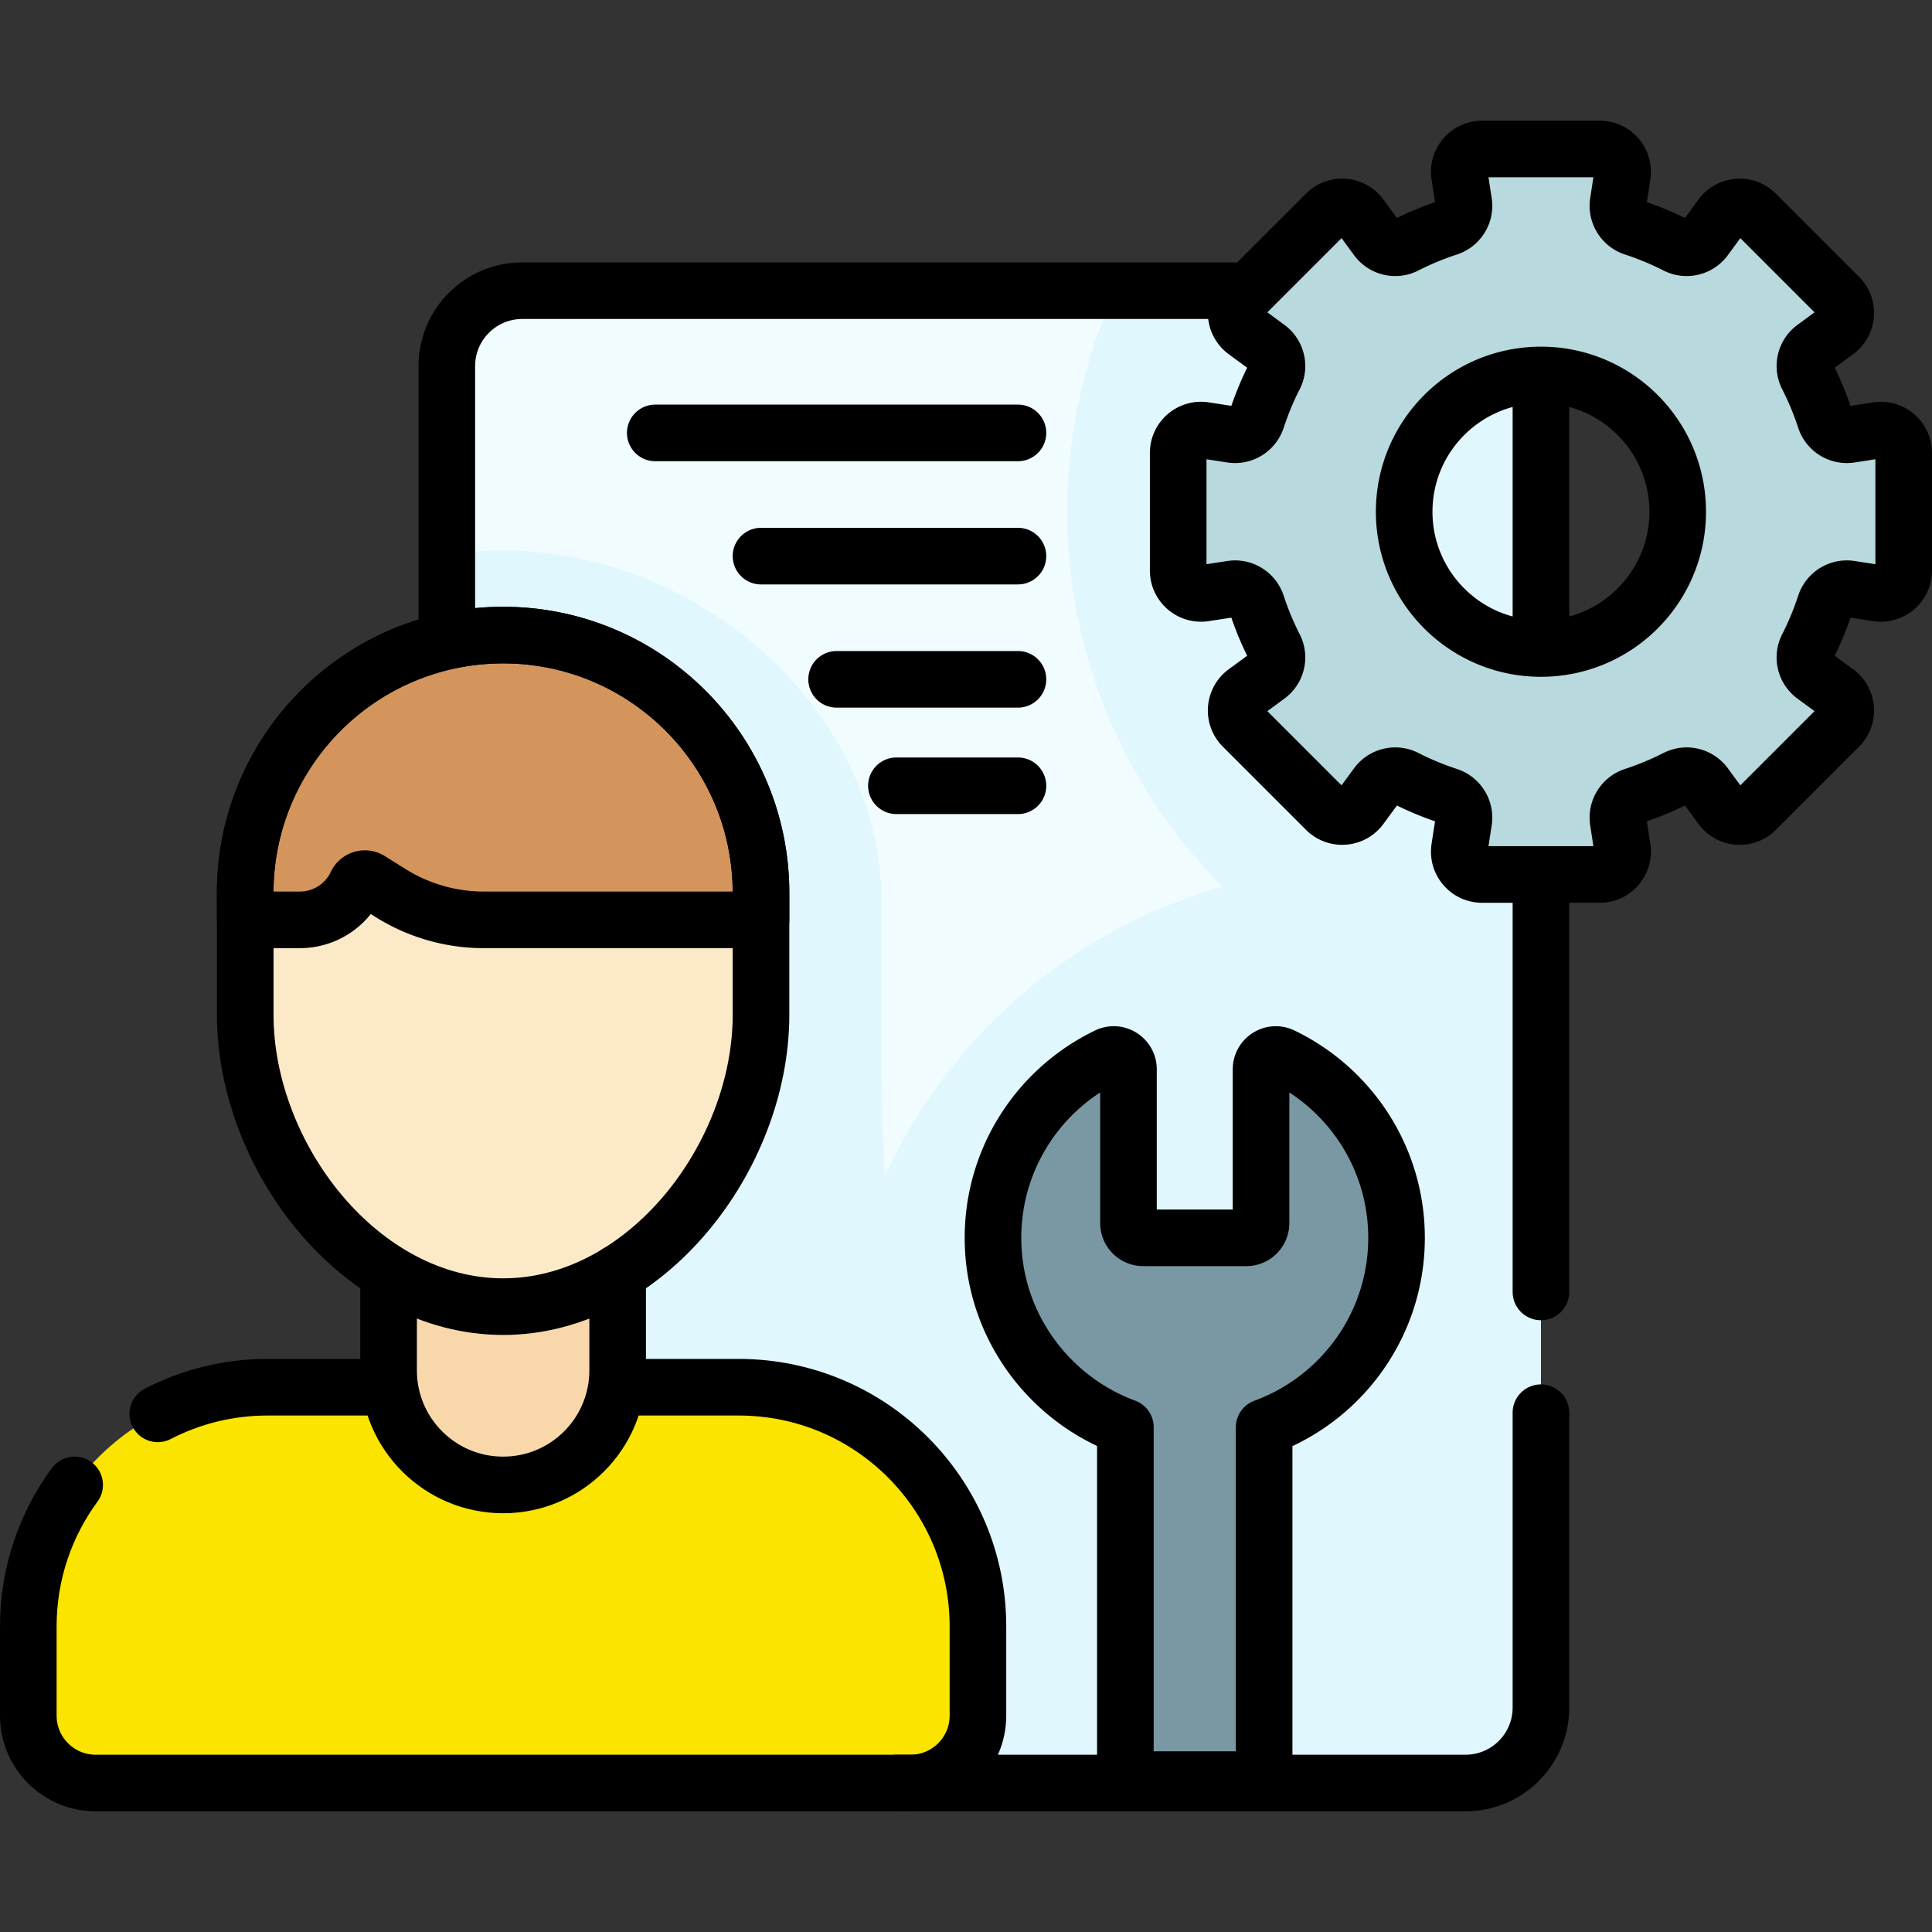
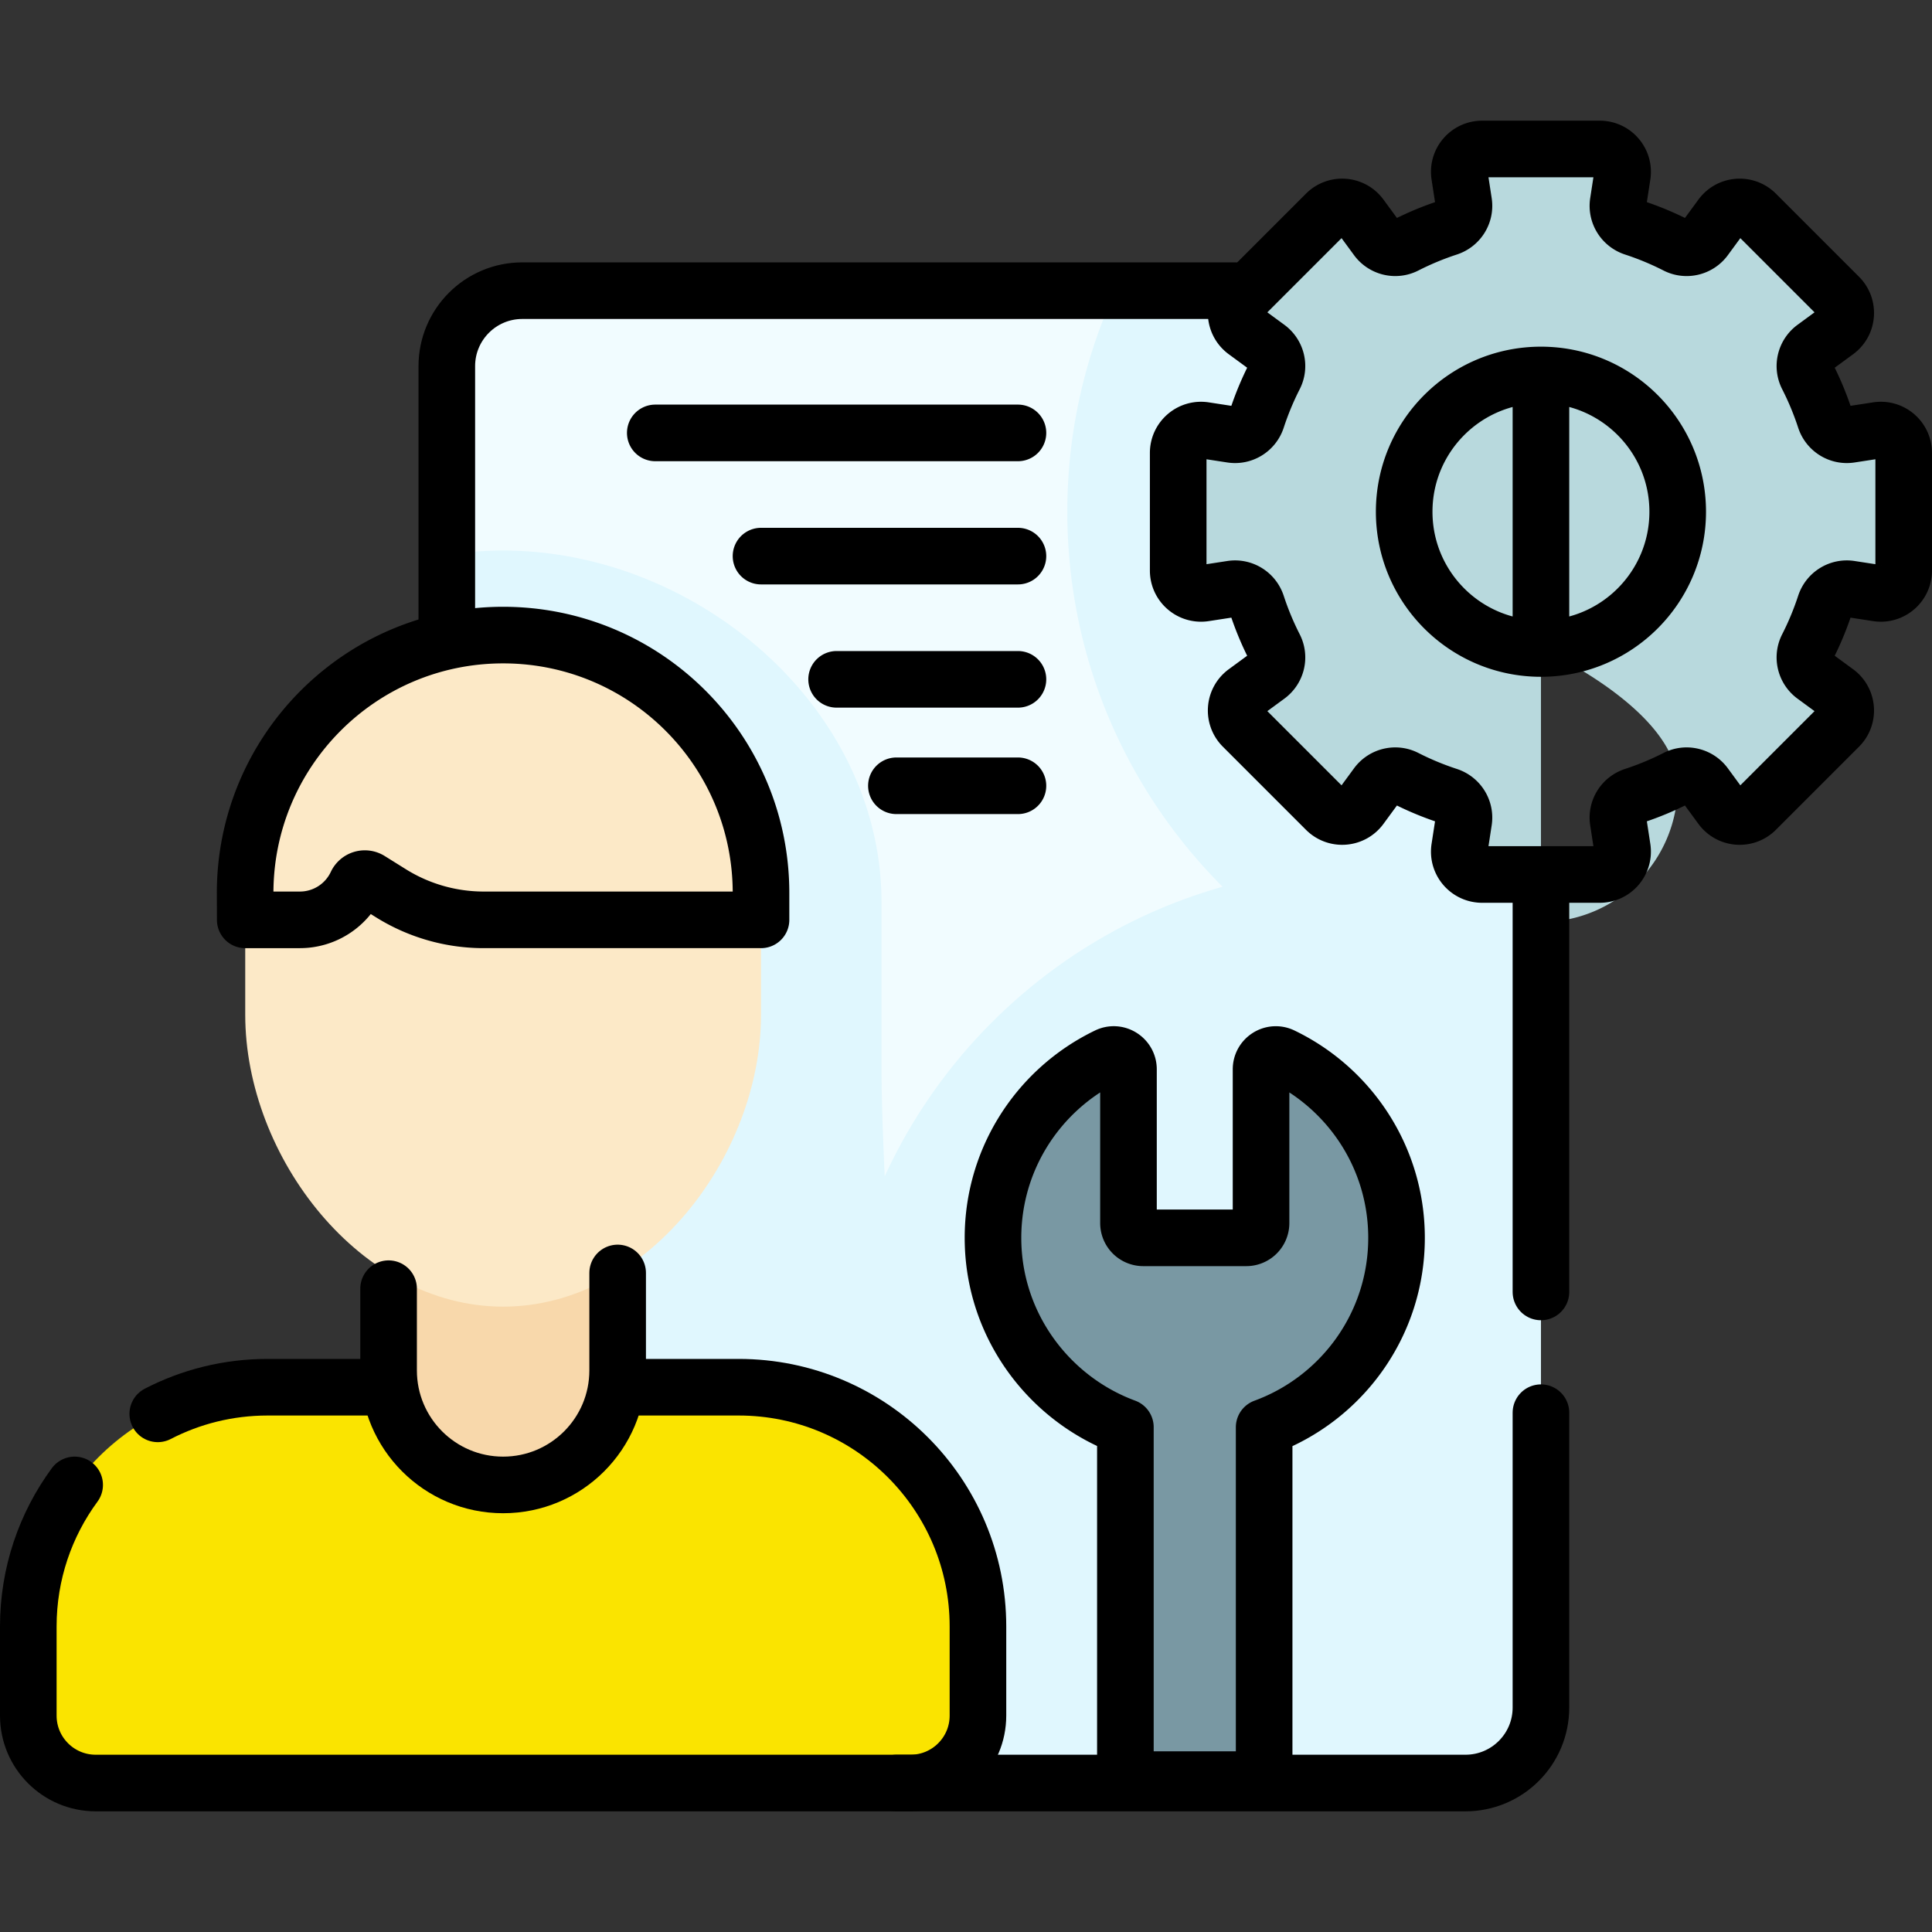
<svg xmlns="http://www.w3.org/2000/svg" version="1.1" width="512" height="512" x="0" y="0" viewBox="0 0 512 512" style="enable-background:new 0 0 512 512" xml:space="preserve" class="">
  <rect x="0" y="0" width="512" height="512" fill="#333333" stroke="none" />
  <g>
    <path d="M388.365 472.52H138.41c-11.046 0-20-8.954-20-20V97.031c0-11.046 8.954-20 20-20h249.955c11.046 0 20 8.954 20 20V452.52c0 11.046-8.954 20-20 20z" style="" fill="#F1FCFF" data-original="#f1fcff" />
    <path d="M399.547 80.447a19.937 19.937 0 0 0-11.182-3.416h-92.758c-8.187 17.835-12.758 37.674-12.758 58.583 0 38.81 15.727 73.947 41.154 99.386-39.868 11.261-72.539 39.67-89.552 76.755-.418-9.881-.837-19.576-.837-28.562v-44.014c0-51.518-48.764-93.282-100.282-93.282-5.08 0-10.063.412-14.923 1.194v240.183c4.859.998 147.372 85.247 147.372 85.247h122.583a19.941 19.941 0 0 0 11.182-3.416c5.32-3.594 8.818-9.681 8.818-16.584V97.031c.001-6.903-3.497-12.99-8.817-16.584z" style="" fill="#E0F7FE" data-original="#e0f7fe" />
    <path d="M241.303 472.52H25.362c-9.865 0-17.862-7.997-17.862-17.862v-23.621c0-35.02 28.39-63.41 63.41-63.41h124.845c35.02 0 63.41 28.39 63.41 63.41v23.621c0 9.865-7.997 17.862-17.862 17.862z" style="" fill="#FAE400" data-original="#fae400" />
    <path d="M133.333 393.522c-16.763 0-30.352-13.589-30.352-30.352v-39.809h60.704v39.809c-.001 16.763-13.589 30.352-30.352 30.352z" style="" fill="#F8D8AB" data-original="#f8d8ab" />
    <path d="M133.333 346.274c-37.745 0-68.344-39.633-68.344-77.378v-32.247c0-37.745 30.599-68.344 68.344-68.344 37.745 0 68.344 30.599 68.344 68.344v32.247c0 37.745-30.599 77.378-68.344 77.378z" style="" fill="#FCE9C7" data-original="#fce9c7" />
-     <path d="m497.519 114.043-7.173 1.103c-2.944.453-5.762-1.308-6.687-4.14a78.696 78.696 0 0 0-4.685-11.28c-1.342-2.635-.558-5.853 1.827-7.602l5.86-4.298c2.995-2.197 3.327-6.546.701-9.172l-22.036-22.036c-2.626-2.626-6.975-2.294-9.172.701l-4.298 5.86c-1.749 2.384-4.968 3.169-7.602 1.827a78.636 78.636 0 0 0-11.279-4.685c-2.832-.925-4.593-3.743-4.14-6.687l1.103-7.173c.565-3.671-2.276-6.981-5.99-6.981h-31.163c-3.714 0-6.554 3.31-5.99 6.981l1.103 7.173c.453 2.944-1.308 5.762-4.14 6.687a78.636 78.636 0 0 0-11.279 4.685c-2.635 1.342-5.853.558-7.602-1.827l-4.298-5.86c-2.197-2.995-6.546-3.327-9.172-.701L329.37 78.655c-2.626 2.626-2.294 6.975.701 9.172l5.86 4.298c2.384 1.749 3.169 4.968 1.827 7.602a78.6 78.6 0 0 0-4.685 11.28c-.925 2.832-3.743 4.593-6.687 4.14l-7.173-1.103c-3.671-.564-6.981 2.276-6.981 5.99v31.163c0 3.714 3.31 6.554 6.981 5.99l7.173-1.103c2.944-.453 5.762 1.308 6.687 4.14a78.636 78.636 0 0 0 4.685 11.279c1.342 2.635.558 5.853-1.827 7.602l-5.86 4.298c-2.995 2.197-3.327 6.546-.701 9.172l22.036 22.036c2.626 2.626 6.975 2.294 9.172-.701l4.298-5.86c1.749-2.384 4.968-3.169 7.602-1.827a78.636 78.636 0 0 0 11.279 4.685c2.832.925 4.593 3.743 4.14 6.687l-1.103 7.173c-.565 3.671 2.276 6.981 5.99 6.981h31.163c3.714 0 6.554-3.31 5.99-6.981l-1.103-7.173c-.453-2.944 1.308-5.762 4.14-6.687a78.636 78.636 0 0 0 11.279-4.685c2.635-1.342 5.853-.558 7.602 1.827l4.298 5.86c2.197 2.995 6.546 3.327 9.172.701l22.036-22.036c2.626-2.626 2.294-6.975-.701-9.172l-5.86-4.298c-2.384-1.749-3.169-4.968-1.827-7.602a78.636 78.636 0 0 0 4.685-11.279c.925-2.832 3.743-4.593 6.687-4.14l7.173 1.103c3.671.565 6.981-2.276 6.981-5.99v-31.163c.001-3.715-3.309-6.555-6.98-5.991zm-89.154 57.815c-20.017 0-36.243-16.227-36.243-36.243 0-20.017 16.227-36.243 36.243-36.243s36.243 16.227 36.243 36.243c.001 20.016-16.226 36.243-36.243 36.243z" style="" fill="#B8D9DD" data-original="#b8d9dd" />
+     <path d="m497.519 114.043-7.173 1.103c-2.944.453-5.762-1.308-6.687-4.14a78.696 78.696 0 0 0-4.685-11.28c-1.342-2.635-.558-5.853 1.827-7.602l5.86-4.298c2.995-2.197 3.327-6.546.701-9.172l-22.036-22.036c-2.626-2.626-6.975-2.294-9.172.701l-4.298 5.86c-1.749 2.384-4.968 3.169-7.602 1.827a78.636 78.636 0 0 0-11.279-4.685c-2.832-.925-4.593-3.743-4.14-6.687l1.103-7.173c.565-3.671-2.276-6.981-5.99-6.981h-31.163c-3.714 0-6.554 3.31-5.99 6.981l1.103 7.173c.453 2.944-1.308 5.762-4.14 6.687a78.636 78.636 0 0 0-11.279 4.685c-2.635 1.342-5.853.558-7.602-1.827l-4.298-5.86c-2.197-2.995-6.546-3.327-9.172-.701L329.37 78.655c-2.626 2.626-2.294 6.975.701 9.172l5.86 4.298c2.384 1.749 3.169 4.968 1.827 7.602a78.6 78.6 0 0 0-4.685 11.28c-.925 2.832-3.743 4.593-6.687 4.14l-7.173-1.103c-3.671-.564-6.981 2.276-6.981 5.99v31.163c0 3.714 3.31 6.554 6.981 5.99l7.173-1.103c2.944-.453 5.762 1.308 6.687 4.14a78.636 78.636 0 0 0 4.685 11.279c1.342 2.635.558 5.853-1.827 7.602l-5.86 4.298c-2.995 2.197-3.327 6.546-.701 9.172l22.036 22.036c2.626 2.626 6.975 2.294 9.172-.701l4.298-5.86c1.749-2.384 4.968-3.169 7.602-1.827a78.636 78.636 0 0 0 11.279 4.685c2.832.925 4.593 3.743 4.14 6.687l-1.103 7.173c-.565 3.671 2.276 6.981 5.99 6.981h31.163c3.714 0 6.554-3.31 5.99-6.981l-1.103-7.173c-.453-2.944 1.308-5.762 4.14-6.687a78.636 78.636 0 0 0 11.279-4.685c2.635-1.342 5.853-.558 7.602 1.827l4.298 5.86c2.197 2.995 6.546 3.327 9.172.701l22.036-22.036c2.626-2.626 2.294-6.975-.701-9.172l-5.86-4.298c-2.384-1.749-3.169-4.968-1.827-7.602a78.636 78.636 0 0 0 4.685-11.279c.925-2.832 3.743-4.593 6.687-4.14l7.173 1.103c3.671.565 6.981-2.276 6.981-5.99v-31.163c.001-3.715-3.309-6.555-6.98-5.991zm-89.154 57.815s36.243 16.227 36.243 36.243c.001 20.016-16.226 36.243-36.243 36.243z" style="" fill="#B8D9DD" data-original="#b8d9dd" />
    <path d="M370.095 328.038c0-21.233-12.38-39.564-30.313-48.194-2.589-1.246-5.592.665-5.592 3.538v40.745a3.911 3.911 0 0 1-3.911 3.911h-27.31a3.911 3.911 0 0 1-3.911-3.911V283.38c0-2.866-2.993-4.785-5.576-3.544-18.569 8.929-31.19 28.259-30.283 50.443.899 22.006 15.309 40.655 35.039 47.944v93.39h36.772v-93.366c20.47-7.498 35.085-27.14 35.085-50.209z" style="" fill="#7998A3" data-original="#7998a3" />
-     <path d="M201.677 243.77v-7.122c0-37.745-30.599-68.344-68.344-68.344-37.927 0-68.6 30.876-68.369 68.803.025 4.133.025 6.663.025 6.663h14.483a16.552 16.552 0 0 0 14.98-9.512 2.461 2.461 0 0 1 3.531-1.041l5.601 3.497a46.482 46.482 0 0 0 24.62 7.055h73.473z" style="" fill="#D3955B" data-original="#d3955b" />
    <path d="M408.365 374.377v78.144c0 11.046-8.954 20-20 20H237.556M408.365 235.564v106.813M118.41 168.304V97.031c0-11.046 8.954-20 20-20h188.839M41.808 374.685c8.716-4.51 18.612-7.058 29.103-7.058h28.017" style="stroke-linecap: round; stroke-linejoin: round; stroke-miterlimit: 10;" fill="none" stroke="#000000" stroke-width="15px" stroke-linecap="round" stroke-linejoin="round" stroke-miterlimit="10" data-original="#000000" class="" />
    <path d="M168.854 367.627h26.902c35.02 0 63.41 28.39 63.41 63.41v23.621c0 9.865-7.997 17.862-17.862 17.862H25.362c-9.865 0-17.862-7.997-17.862-17.862v-23.621c0-14.039 4.562-27.012 12.285-37.518" style="stroke-linecap: round; stroke-linejoin: round; stroke-miterlimit: 10;" fill="none" stroke="#000000" stroke-width="15px" stroke-linecap="round" stroke-linejoin="round" stroke-miterlimit="10" data-original="#000000" class="" />
    <path d="M163.684 337.349v25.821c0 16.763-13.589 30.352-30.352 30.352h0c-16.763 0-30.352-13.589-30.352-30.352v-21.656" style="stroke-linecap: round; stroke-linejoin: round; stroke-miterlimit: 10;" fill="none" stroke="#000000" stroke-width="15px" stroke-linecap="round" stroke-linejoin="round" stroke-miterlimit="10" data-original="#000000" class="" />
-     <path d="M133.333 346.274h0c-37.745 0-68.344-39.633-68.344-77.378v-32.247c0-37.745 30.599-68.344 68.344-68.344h0c37.745 0 68.344 30.599 68.344 68.344v32.247c0 37.745-30.599 77.378-68.344 77.378z" style="stroke-linecap: round; stroke-linejoin: round; stroke-miterlimit: 10;" fill="none" stroke="#000000" stroke-width="15px" stroke-linecap="round" stroke-linejoin="round" stroke-miterlimit="10" data-original="#000000" class="" />
    <path d="M201.677 243.77v-7.122c0-37.745-30.599-68.344-68.344-68.344h0c-37.927 0-68.6 30.876-68.369 68.803.025 4.133.025 6.663.025 6.663h14.483a16.552 16.552 0 0 0 14.98-9.512h0a2.461 2.461 0 0 1 3.531-1.041l5.601 3.497a46.482 46.482 0 0 0 24.62 7.055h73.473zM497.519 114.043l-7.173 1.103c-2.944.453-5.762-1.308-6.687-4.14a78.696 78.696 0 0 0-4.685-11.28c-1.342-2.635-.558-5.853 1.827-7.602l5.86-4.298c2.995-2.197 3.327-6.546.701-9.172l-22.036-22.036c-2.626-2.626-6.975-2.294-9.172.701l-4.298 5.86c-1.749 2.384-4.968 3.169-7.602 1.827a78.636 78.636 0 0 0-11.279-4.685c-2.832-.925-4.593-3.743-4.14-6.687l1.103-7.173c.565-3.671-2.276-6.981-5.99-6.981h-31.163c-3.714 0-6.554 3.31-5.99 6.981l1.103 7.173c.453 2.944-1.308 5.762-4.14 6.687a78.636 78.636 0 0 0-11.279 4.685c-2.635 1.342-5.853.558-7.602-1.827l-4.298-5.86c-2.197-2.995-6.546-3.327-9.172-.701L329.37 78.655c-2.626 2.626-2.294 6.975.701 9.172l5.86 4.298c2.384 1.749 3.169 4.968 1.827 7.602a78.6 78.6 0 0 0-4.685 11.28c-.925 2.832-3.743 4.593-6.687 4.14l-7.173-1.103c-3.671-.564-6.981 2.276-6.981 5.99v31.163c0 3.714 3.31 6.554 6.981 5.99l7.173-1.103c2.944-.453 5.762 1.308 6.687 4.14a78.636 78.636 0 0 0 4.685 11.279c1.342 2.635.558 5.853-1.827 7.602l-5.86 4.298c-2.995 2.197-3.327 6.546-.701 9.172l22.036 22.036c2.626 2.626 6.975 2.294 9.172-.701l4.298-5.86c1.749-2.384 4.968-3.169 7.602-1.827a78.636 78.636 0 0 0 11.279 4.685c2.832.925 4.593 3.743 4.14 6.687l-1.103 7.173c-.565 3.671 2.276 6.981 5.99 6.981h31.163c3.714 0 6.554-3.31 5.99-6.981l-1.103-7.173c-.453-2.944 1.308-5.762 4.14-6.687a78.636 78.636 0 0 0 11.279-4.685c2.635-1.342 5.853-.558 7.602 1.827l4.298 5.86c2.197 2.995 6.546 3.327 9.172.701l22.036-22.036c2.626-2.626 2.294-6.975-.701-9.172l-5.86-4.298c-2.384-1.749-3.169-4.968-1.827-7.602a78.636 78.636 0 0 0 4.685-11.279c.925-2.832 3.743-4.593 6.687-4.14l7.173 1.103c3.671.565 6.981-2.276 6.981-5.99v-31.163c.001-3.715-3.309-6.555-6.98-5.991zm-89.154 57.815c-20.017 0-36.243-16.227-36.243-36.243 0-20.017 16.227-36.243 36.243-36.243s36.243 16.227 36.243 36.243c.001 20.016-16.226 36.243-36.243 36.243zM370.095 328.038c0-21.233-12.38-39.564-30.313-48.194-2.589-1.246-5.592.665-5.592 3.538v40.745a3.911 3.911 0 0 1-3.911 3.911h-27.31a3.911 3.911 0 0 1-3.911-3.911V283.38c0-2.866-2.993-4.785-5.576-3.544-18.569 8.929-31.19 28.259-30.283 50.443.899 22.006 15.309 40.655 35.039 47.944v93.39h36.772v-93.366c20.47-7.498 35.085-27.14 35.085-50.209zM173.655 114.725h96.11M201.677 147.377h68.088M269.765 180.03H221.71M269.765 208.239h-32.209M408.365 99.371v72.487" style="stroke-linecap: round; stroke-linejoin: round; stroke-miterlimit: 10;" fill="none" stroke="#000000" stroke-width="15px" stroke-linecap="round" stroke-linejoin="round" stroke-miterlimit="10" data-original="#000000" class="" />
  </g>
</svg>